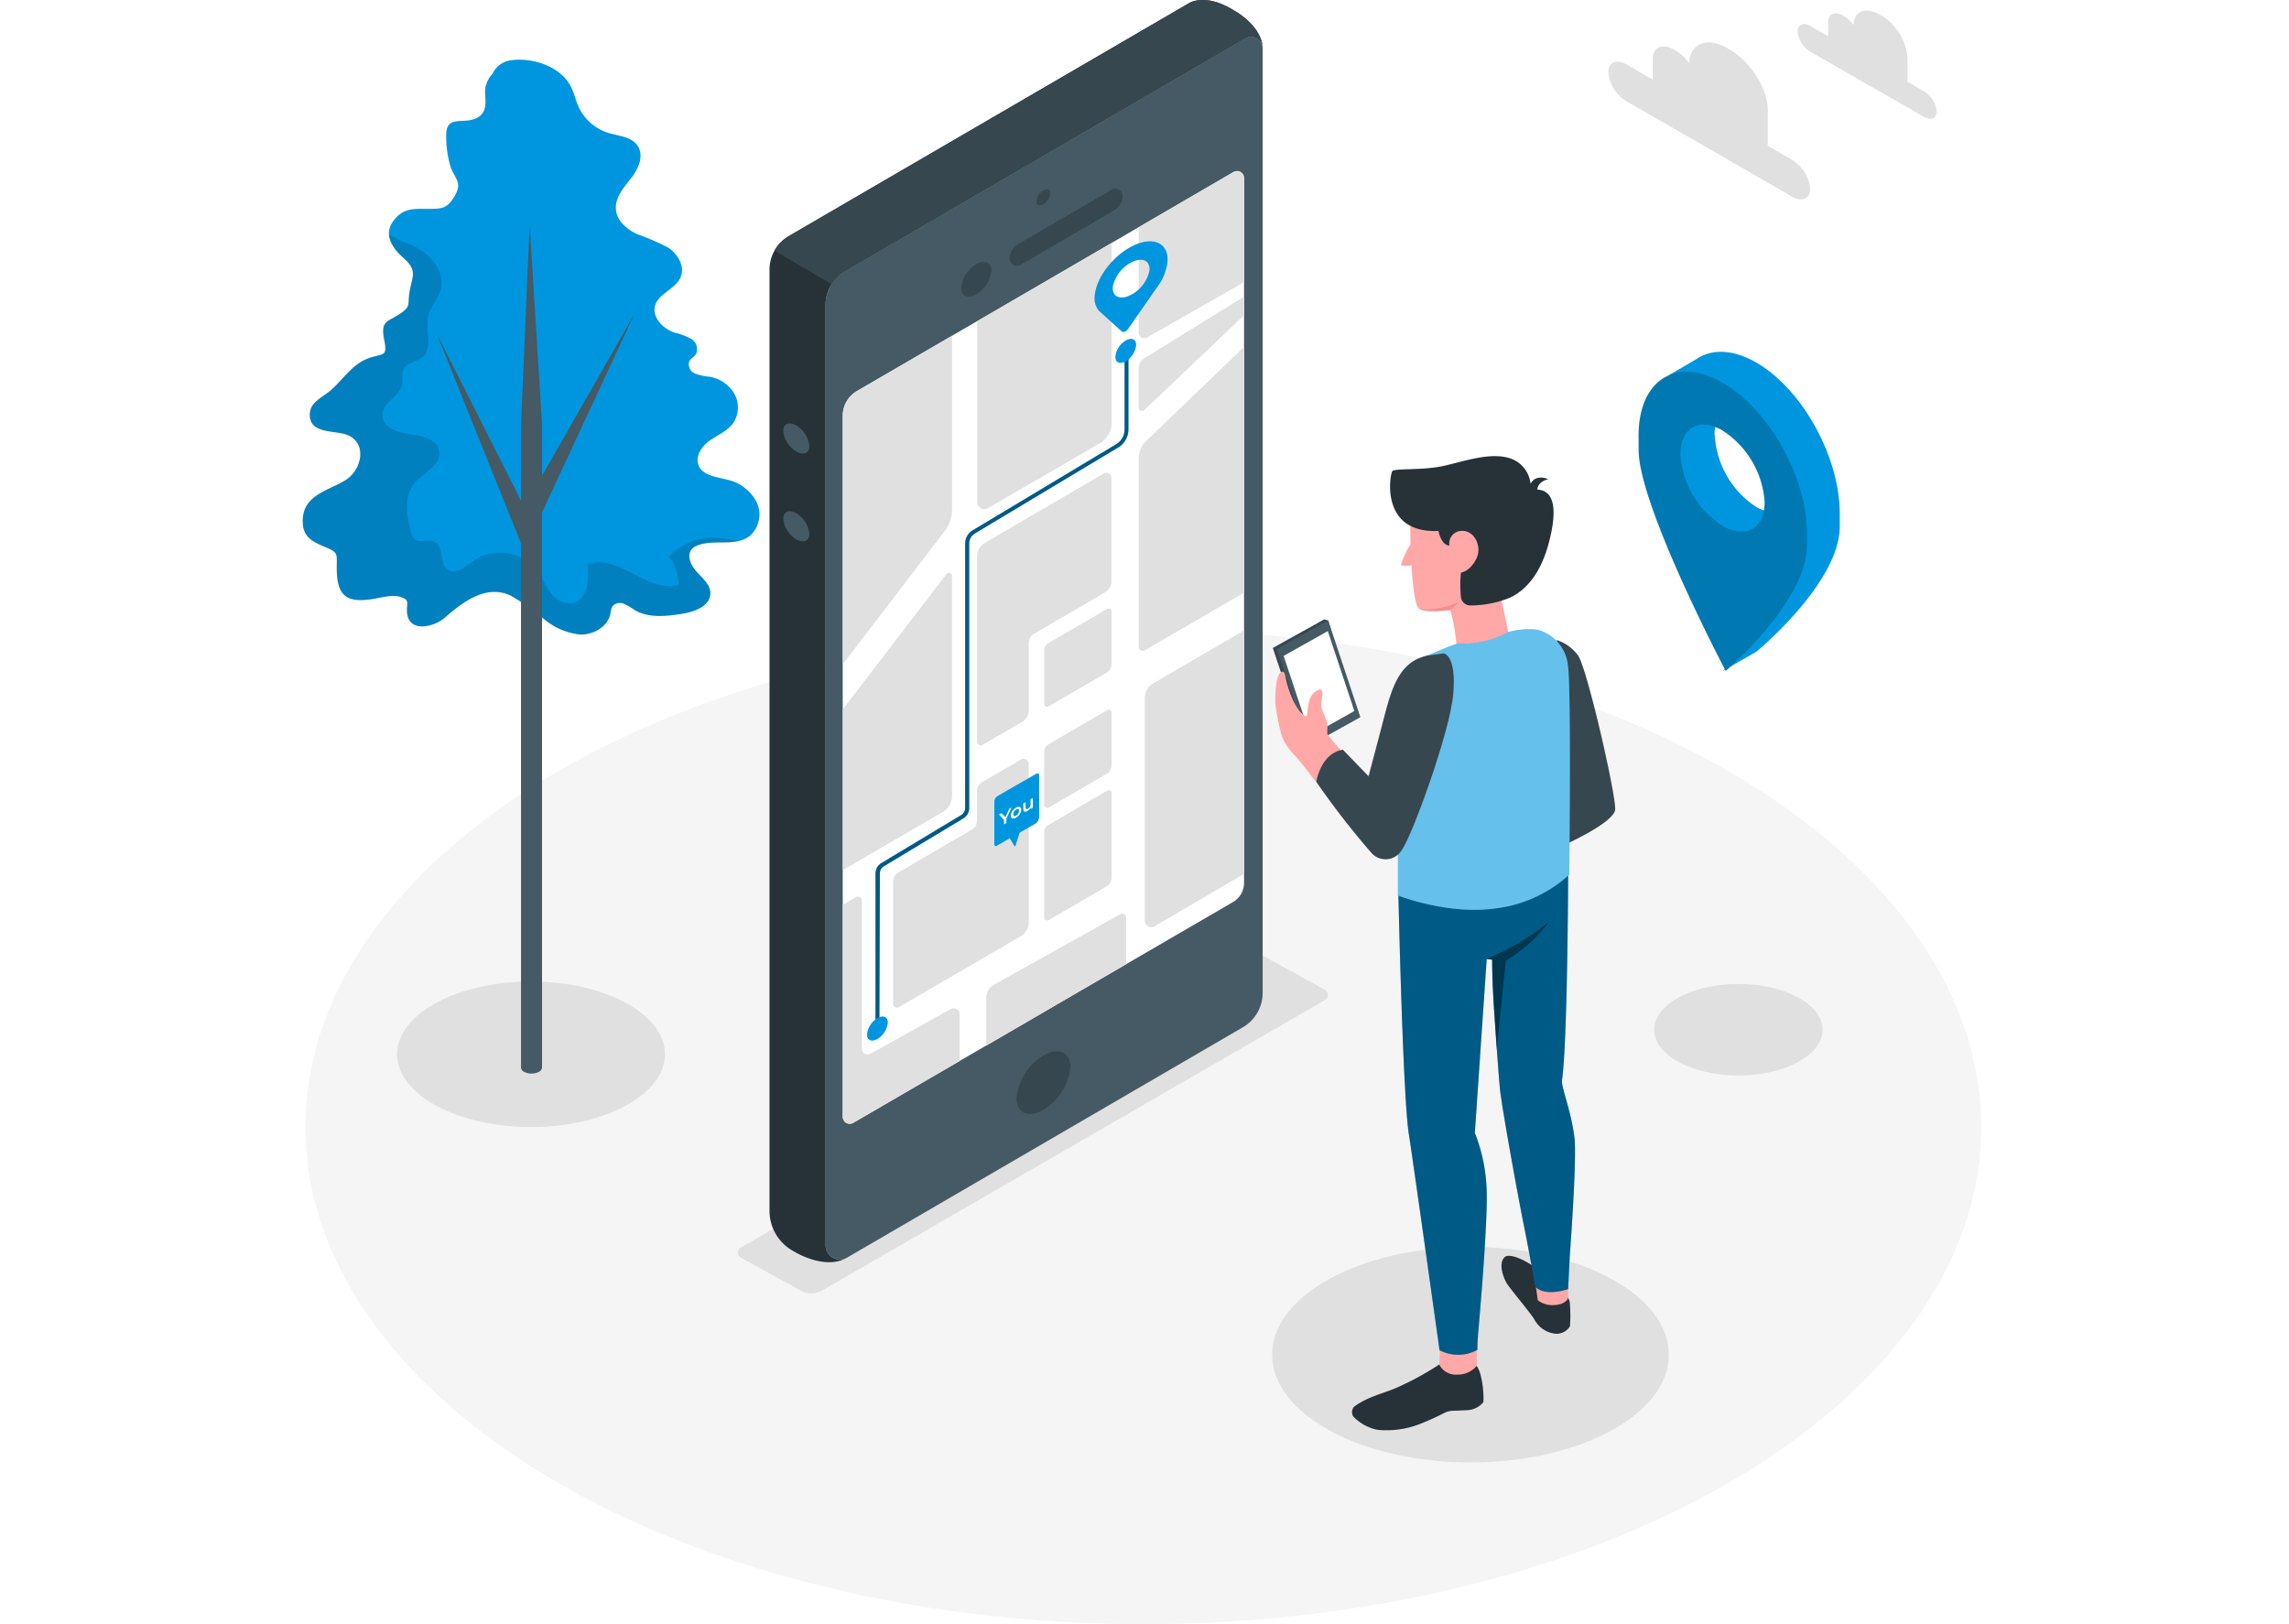
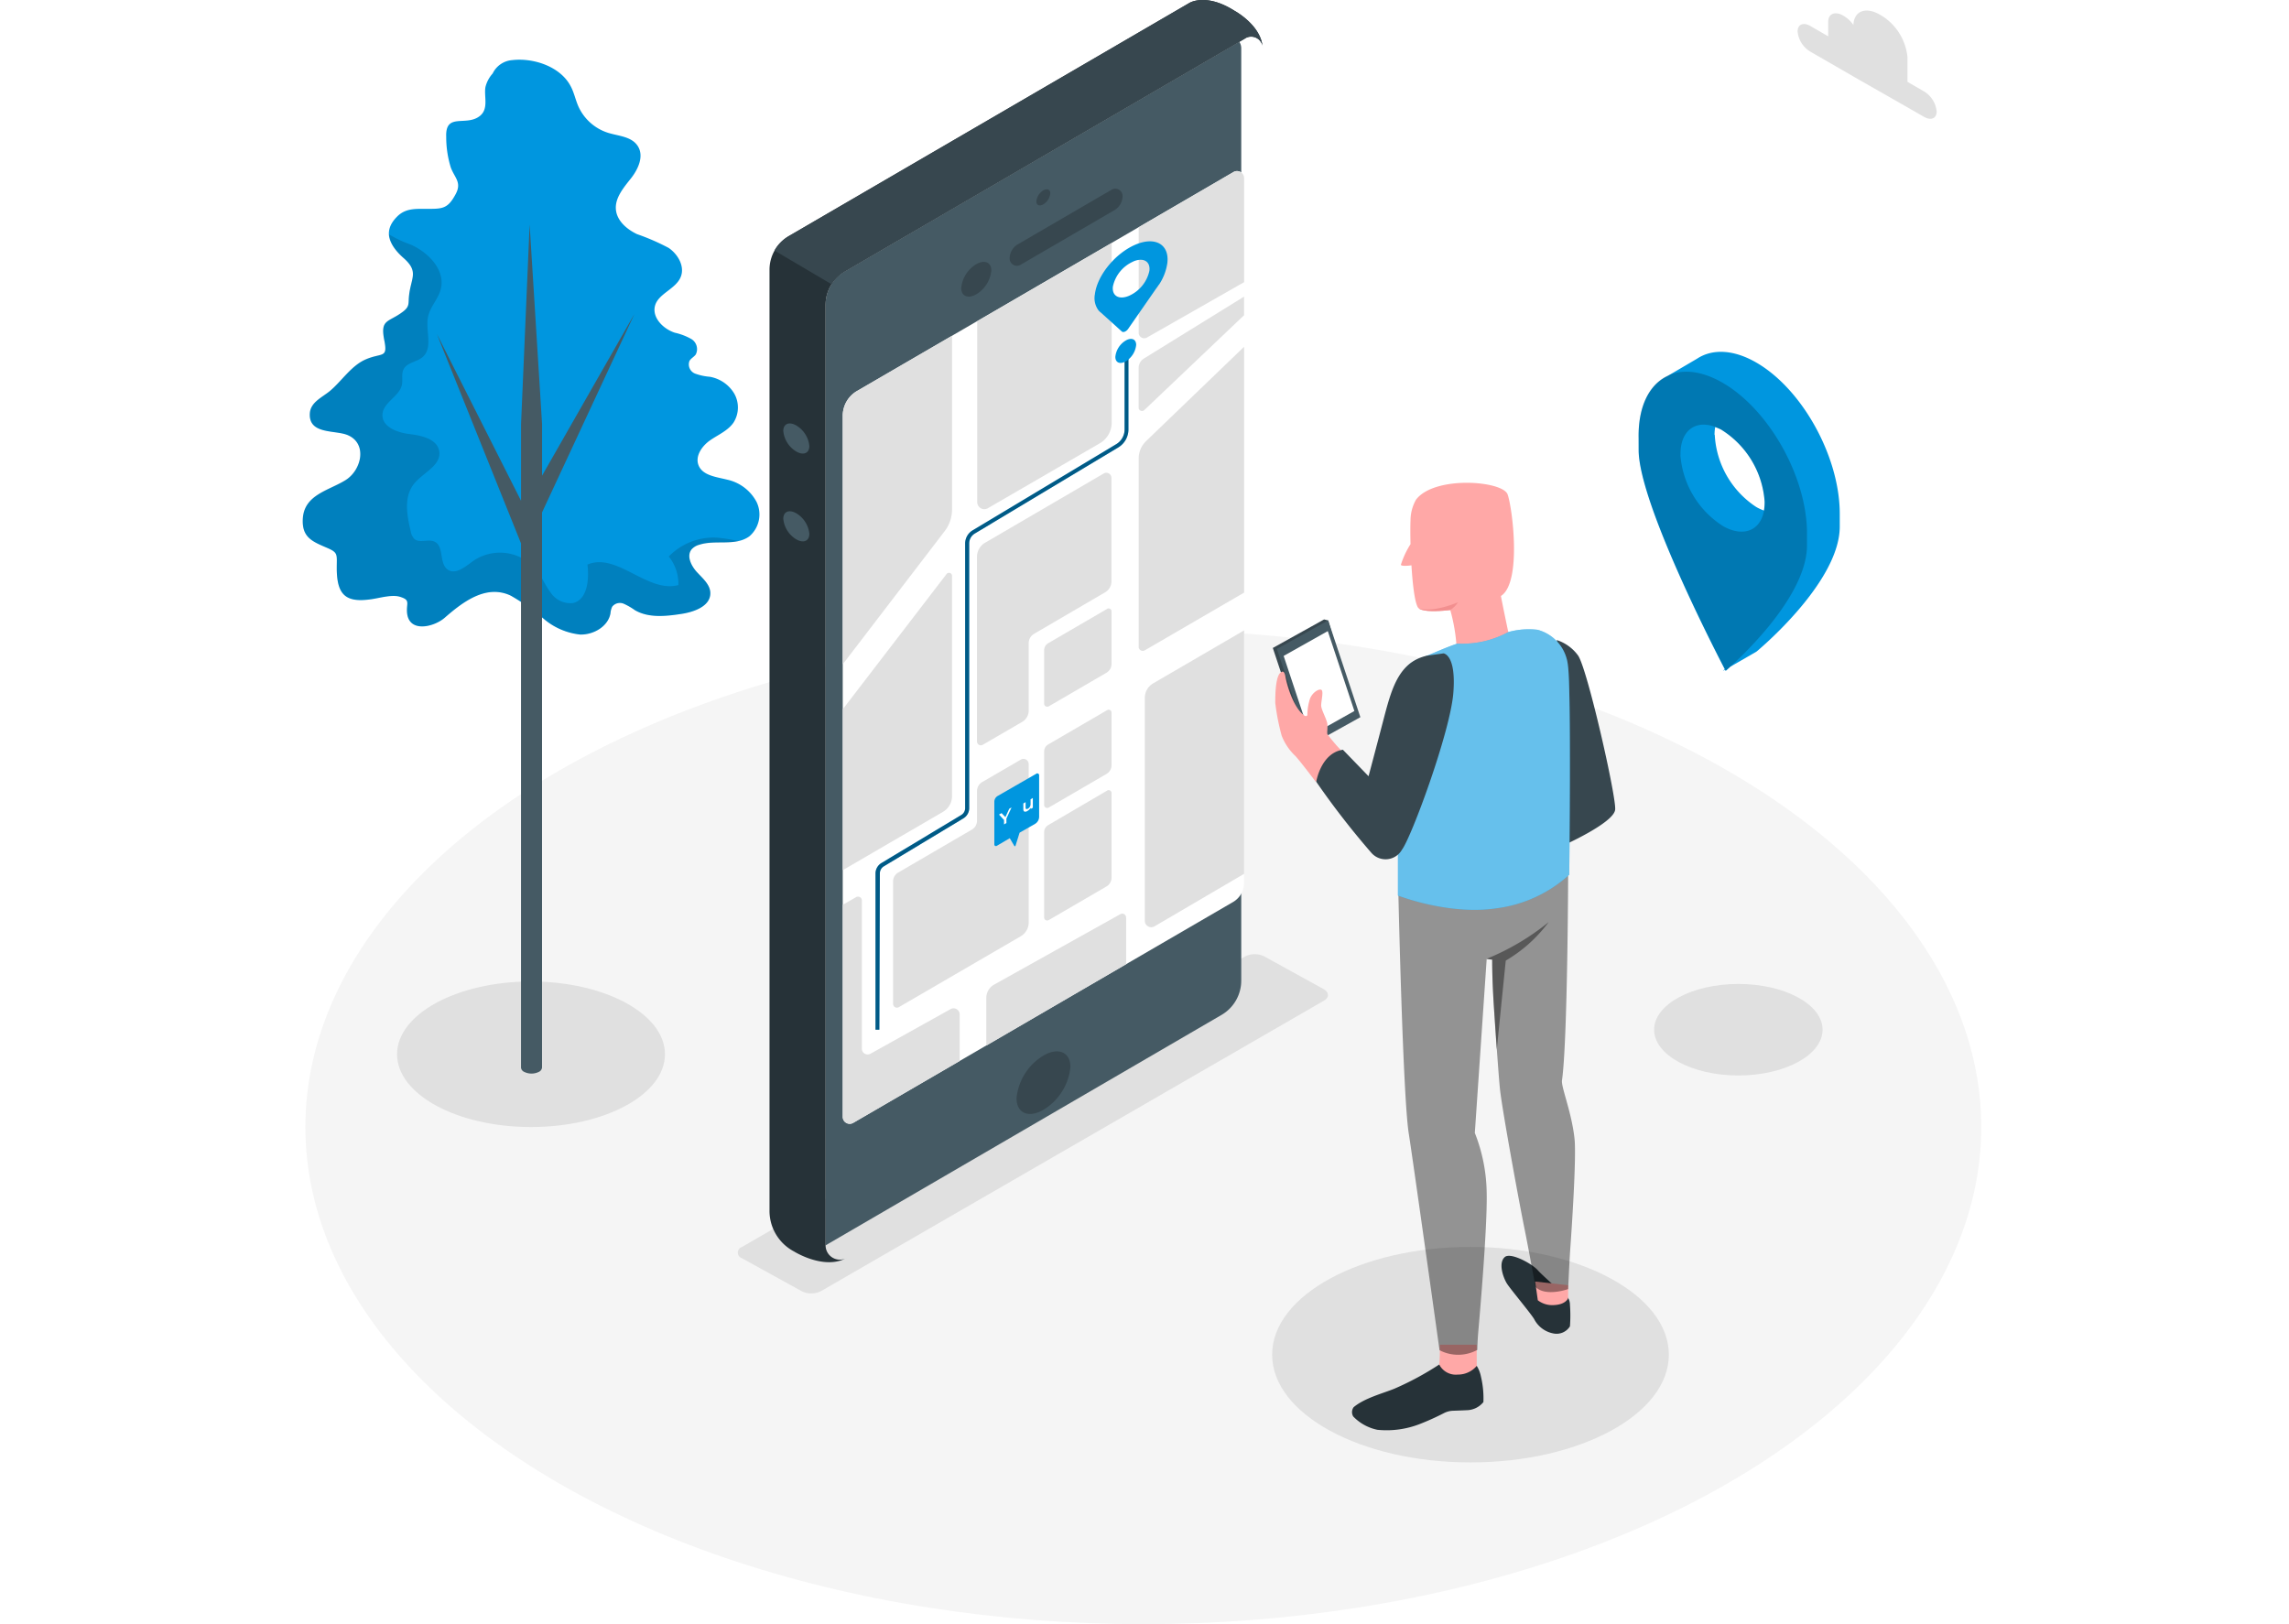
<svg xmlns="http://www.w3.org/2000/svg" width="310" height="220" viewBox="0 0 310 220">
  <g id="グループ_5048" data-name="グループ 5048" transform="translate(-804 -3754)">
    <rect id="長方形_7699" data-name="長方形 7699" width="310" height="220" transform="translate(804 3754)" fill="#fff" />
    <g id="Directions-amico" transform="translate(815.098 3705.698)">
      <g id="freepik--Floor--inject-128" transform="translate(30.26 133.624)">
        <ellipse id="楕円形_292" data-name="楕円形 292" cx="113.483" cy="67.339" rx="113.483" ry="67.339" fill="#f5f5f5" />
      </g>
      <g id="freepik--Shadows--inject-128" transform="translate(42.677 177.548)">
        <path id="freepik--freepik--shadow--inject-54--inject-128" d="M222.32,302.538l-68.105,39.341a2.914,2.914,0,0,1-2.643,0l-8.075-4.452a.8.8,0,0,1,0-1.522l68.126-39.346a2.914,2.914,0,0,1,2.643,0l8.08,4.452C223.05,301.459,223.05,302.116,222.32,302.538Z" transform="translate(-96.796 -296.242)" fill="#e0e0e0" />
        <ellipse id="楕円形_293" data-name="楕円形 293" cx="26.862" cy="14.596" rx="26.862" ry="14.596" transform="translate(118.513 39.653)" fill="#e0e0e0" />
        <ellipse id="楕円形_294" data-name="楕円形 294" cx="11.406" cy="6.198" rx="11.406" ry="6.198" transform="translate(170.245 4.034)" fill="#e0e0e0" />
        <ellipse id="楕円形_295" data-name="楕円形 295" cx="18.141" cy="9.857" rx="18.141" ry="9.857" transform="translate(0 3.7)" fill="#e0e0e0" />
      </g>
      <g id="freepik--Clouds--inject-128" transform="translate(206.714 49.731)">
-         <path id="パス_20187" data-name="パス 20187" d="M371.592,62.323l3.513,2.043v-2.8c0-1.621,1.324-2.179,2.945-1.246l.12.073a6.1,6.1,0,0,1,1.882,1.762c.089-2.726,2.387-3.649,5.213-2.033l.214.125c2.862,1.652,5.213,5.348,5.213,8.2v4.879l3.242,1.877a5.2,5.2,0,0,1,2.5,3.941c0,1.376-1.126,1.845-2.5,1.043L389.618,77.7h0l-8.46-4.884h0l-9.565-5.494a5.2,5.2,0,0,1-2.5-3.941C369.09,62,370.216,61.531,371.592,62.323Z" transform="translate(-369.09 -55.006)" fill="#e0e0e0" />
        <path id="パス_20188" data-name="パス 20188" d="M419.99,53.132l2.424,1.4V52.585c0-1.116.917-1.5,2.033-.855l.083.047a4.238,4.238,0,0,1,1.3,1.22c.063-1.882,1.647-2.518,3.581-1.4l.146.083a7.47,7.47,0,0,1,3.592,5.661V60.7l2.236,1.293a3.586,3.586,0,0,1,1.72,2.721c0,.949-.772,1.272-1.72.725L432.4,63.725h0L426.564,60.4h0l-6.573-3.795a3.576,3.576,0,0,1-1.72-2.716C418.27,52.913,419.042,52.585,419.99,53.132Z" transform="translate(-392.633 -51.044)" fill="#e0e0e0" />
      </g>
      <g id="freepik--Tree--inject-128" transform="translate(29.902 56.386)">
        <path id="パス_20189" data-name="パス 20189" d="M55.365,135.929a5.077,5.077,0,0,1,2.726.49,29.452,29.452,0,0,1,4.447,3.128,9.1,9.1,0,0,0,4.931,2.132c1.8.047,3.779-1.074,4.108-2.862a2.539,2.539,0,0,1,.235-.912,1.329,1.329,0,0,1,1.564-.4,8.72,8.72,0,0,1,1.5.865c1.84,1.084,4.17.839,6.255.521,1.757-.255,3.977-1.043,3.972-2.81,0-1.157-1.043-2.017-1.814-2.857s-1.449-2.189-.719-3.091a2.148,2.148,0,0,1,1.043-.626c2.2-.714,4.895.24,6.777-1.136a3.9,3.9,0,0,0,.975-4.655A5.932,5.932,0,0,0,87.4,120.7c-1.475-.375-3.352-.547-3.9-1.97-.48-1.246.49-2.606,1.564-3.357s2.414-1.3,3.175-2.4a3.821,3.821,0,0,0,.1-3.941,4.827,4.827,0,0,0-3.31-2.273,7.387,7.387,0,0,1-2.012-.438,1.341,1.341,0,0,1-.745-1.694c.2-.365.62-.553.86-.891a1.6,1.6,0,0,0-.594-2.085,8.11,8.11,0,0,0-2.247-.86c-1.6-.521-3.128-2.085-2.669-3.691s2.784-2.221,3.461-3.837c.6-1.423-.349-3.091-1.632-3.962a30.618,30.618,0,0,0-4.274-1.861c-1.4-.662-2.752-1.83-2.867-3.378s1.043-2.914,2.038-4.17,1.788-3.018.944-4.358-2.606-1.366-4.071-1.83a6.594,6.594,0,0,1-4.009-3.612c-.386-.9-.573-1.871-1.043-2.726-1.418-2.664-5.067-3.826-7.871-3.5a3.2,3.2,0,0,0-2.674,1.814,4.252,4.252,0,0,0-.98,1.845c-.214,1.288.469,2.919-.745,3.9-1.845,1.491-4.692-.521-4.566,2.82a13.96,13.96,0,0,0,.62,4.17c.521,1.4,1.507,2.007.672,3.581-1.084,2.033-1.793,2.023-3.962,2.017-1.564,0-2.883-.089-4.035,1.105-2.028,2.085-.824,3.988.975,5.6,2.049,1.835.964,2.643.7,5.02-.13,1.147.13,1.5-.891,2.257-1.939,1.439-3.018.954-2.476,3.769.521,2.57-.271,1.689-2.5,2.648-1.976.85-3.279,2.977-4.879,4.3-1.043.855-2.606,1.512-2.69,3.008-.188,2.867,3.378,2.242,5.072,2.924,2.768,1.121,1.944,4.749-.219,6.109-2.288,1.434-5.625,1.97-5.807,5.249-.141,2.518,1.288,3.076,3.242,3.915,1.564.672,1.361.871,1.355,2.732,0,3.753,1.261,4.817,4.963,4.2,1.011-.167,2.559-.594,3.571-.292,1.413.427.938.777.975,1.96.1,3.029,3.649,2.174,5.124.876C50.861,137.894,53.025,136.158,55.365,135.929Z" transform="translate(-29.902 -63.809)" fill="#0096df" />
        <path id="パス_20190" data-name="パス 20190" d="M83.572,151.248c1.689-.547,3.649-.12,5.338-.521a20.766,20.766,0,0,0-2.992-.469,8.471,8.471,0,0,0-6.443,2.559,5.849,5.849,0,0,1,1.3,3.868c-4.17,1.136-8.34-4.483-12.313-2.773.245,2.028,0,4.754-1.965,5.213a3.224,3.224,0,0,1-3.049-1.465c-.719-.944-1.162-2.085-1.887-3.034a6.422,6.422,0,0,0-8.528-1.241c-1.084.787-2.44,1.976-3.519,1.189-1.162-.839-.454-3.128-1.736-3.758-.855-.427-2.049.245-2.763-.381a1.924,1.924,0,0,1-.49-1.043c-.521-2.142-.949-4.619.4-6.36,1.2-1.564,3.738-2.5,3.467-4.441-.235-1.658-2.341-2.163-4.009-2.356s-3.769-.975-3.685-2.648,2.309-2.434,2.638-4.045c.136-.688-.094-1.454.219-2.085.474-.944,1.83-.98,2.606-1.679,1.423-1.261.318-3.618.719-5.473.287-1.314,1.35-2.346,1.7-3.649.709-2.606-1.652-5.056-4.118-6.115a15.19,15.19,0,0,1-2.794-1.314l-.089-.068A5.114,5.114,0,0,0,43.6,112.4c2.049,1.835.964,2.643.7,5.02-.13,1.147.13,1.5-.891,2.257-1.939,1.439-3.018.954-2.476,3.769.521,2.57-.271,1.689-2.5,2.648-1.976.85-3.279,2.977-4.879,4.3-1.043.855-2.606,1.512-2.69,3.008-.188,2.867,3.378,2.242,5.072,2.924,2.768,1.121,1.944,4.749-.219,6.109-2.288,1.434-5.625,1.97-5.807,5.249-.141,2.518,1.288,3.076,3.242,3.915,1.564.672,1.361.871,1.355,2.732,0,3.753,1.261,4.817,4.963,4.2,1.011-.167,2.559-.594,3.571-.292,1.413.427.938.777.975,1.96.1,3.029,3.649,2.174,5.124.876,1.72-1.491,3.884-3.227,6.219-3.456a5.077,5.077,0,0,1,2.726.49,29.452,29.452,0,0,1,4.447,3.128,9.1,9.1,0,0,0,4.931,2.132c1.8.047,3.779-1.074,4.108-2.862a2.539,2.539,0,0,1,.235-.912,1.329,1.329,0,0,1,1.564-.4,8.721,8.721,0,0,1,1.5.865c1.84,1.084,4.17.839,6.255.521,1.757-.255,3.977-1.043,3.972-2.81,0-1.157-1.043-2.017-1.814-2.857s-1.449-2.189-.719-3.091a2.168,2.168,0,0,1,1.011-.579Z" transform="translate(-29.902 -85.519)" opacity="0.15" />
        <path id="パス_20191" data-name="パス 20191" d="M64.75,121.48l11.4,22.592V133.678l1.162-27.018,1.684,27.018v6.99L91.5,118.775,78.991,145.652v75.189a.719.719,0,0,1-.417.579,2.242,2.242,0,0,1-2.012,0,.7.7,0,0,1-.417-.579v-71Z" transform="translate(-46.584 -84.323)" fill="#455a64" />
      </g>
      <g id="freepik--Locator--inject-128" transform="translate(210.819 95.959)">
        <path id="パス_20192" data-name="パス 20192" d="M392.914,141.181c-3.128-1.809-5.995-1.877-8.043-.521L380.883,143c-2.46,1.157-3.988,4.1-3.915,8.393v1.746c.12,7.2,10.384,27.107,11.656,29.562l-.229.245.276-.156.083.156s.245-.209.662-.589l3.5-2.017s11.291-9.3,11.291-16.952v-1.746C404.2,153.942,399.148,144.784,392.914,141.181Zm-4.692,9.128A12.511,12.511,0,0,1,394.029,160a6.918,6.918,0,0,1-.089,1.22,6.172,6.172,0,0,1-1.043-.48,12.459,12.459,0,0,1-5.619-9.779h-.031a6.6,6.6,0,0,1,.089-1.043,7.385,7.385,0,0,1,.881.375Z" transform="translate(-376.965 -139.724)" fill="#0096df" />
        <path id="パス_20193" data-name="パス 20193" d="M376.983,155.579c.13,7.678,11.786,29.807,11.786,29.807s11.15-9.466,11-17.14V166.5c-.13-7.678-5.338-16.738-11.635-20.236s-11.3-.115-11.171,7.569Zm5.656.558c-.057-3.576,2.45-5.1,5.593-3.357a12.511,12.511,0,0,1,5.807,9.691c.063,3.576-2.445,5.1-5.593,3.357a12.511,12.511,0,0,1-5.823-9.691Z" transform="translate(-376.965 -142.194)" opacity="0.2" />
      </g>
      <g id="freepik--Device--inject-128" transform="translate(93.116 48.302)">
-         <path id="パス_20194" data-name="パス 20194" d="M222.6,58.036l-54.265,31.59a5.249,5.249,0,0,0-2.606,4.54V221.556a1.929,1.929,0,0,0,2.9,1.668l53.624-31.214a5.38,5.38,0,0,0,2.674-4.655V59.375a1.564,1.564,0,0,0-2.33-1.34Z" transform="translate(-158.139 -52.866)" fill="#455a64" />
+         <path id="パス_20194" data-name="パス 20194" d="M222.6,58.036l-54.265,31.59a5.249,5.249,0,0,0-2.606,4.54V221.556l53.624-31.214a5.38,5.38,0,0,0,2.674-4.655V59.375a1.564,1.564,0,0,0-2.33-1.34Z" transform="translate(-158.139 -52.866)" fill="#455a64" />
        <path id="パス_20195" data-name="パス 20195" d="M279.29,60.665V60.54A.52.52,0,0,1,279.29,60.665Z" transform="translate(-212.503 -54.161)" fill="#37474f" />
        <path id="パス_20196" data-name="パス 20196" d="M223.116,92.88l-50.986,29.661a3.9,3.9,0,0,0-1.939,3.373V220.86a.944.944,0,0,0,1.423.813l51.43-29.906a3,3,0,0,0,1.5-2.606V93.72a.949.949,0,0,0-1.428-.839Z" transform="translate(-160.275 -69.58)" fill="#fff" />
        <path id="パス_20197" data-name="パス 20197" d="M171.045,375.11a1.444,1.444,0,0,1-.255.125A1.294,1.294,0,0,0,171.045,375.11Z" transform="translate(-160.562 -204.751)" fill="#37474f" />
        <path id="パス_20198" data-name="パス 20198" d="M217.925,54.478a1.564,1.564,0,0,0-2.294-1.006l-54.26,31.59a5.281,5.281,0,0,0-2.606,4.535v127.4a1.939,1.939,0,0,0,2.643,1.8c-3.008,1.48-6.907-.975-6.907-.975a6.214,6.214,0,0,1-3.331-5.6V84.827a5.275,5.275,0,0,1,2.606-4.54L208.036,48.7s2.215-1.4,6.078,1.043C214.114,49.745,217.56,51.585,217.925,54.478Z" transform="translate(-151.169 -48.302)" fill="#263238" />
        <path id="パス_20199" data-name="パス 20199" d="M218.543,54.478a1.564,1.564,0,0,0-2.294-1.006l-54.26,31.59a5.171,5.171,0,0,0-1.8,1.736l-7.731-4.556a5.239,5.239,0,0,1,1.924-1.955L208.654,48.7s2.215-1.4,6.078,1.043C214.732,49.745,218.178,51.585,218.543,54.478Z" transform="translate(-151.787 -48.302)" fill="#37474f" />
        <path id="パス_20200" data-name="パス 20200" d="M205.056,117.528a4.212,4.212,0,0,1-2.038,3.211c-1.126.652-2.038.266-2.038-.86a4.233,4.233,0,0,1,2.038-3.216C204.144,116.016,205.056,116.4,205.056,117.528Z" transform="translate(-175.014 -80.878)" fill="#37474f" />
        <path id="パス_20201" data-name="パス 20201" d="M222.648,323.62A7.637,7.637,0,0,1,219,329.406c-2.007,1.173-3.649.474-3.649-1.564A7.6,7.6,0,0,1,219,322.062C221.006,320.894,222.648,321.6,222.648,323.62Z" transform="translate(-181.894 -179.086)" fill="#37474f" />
        <path id="パス_20202" data-name="パス 20202" d="M154.75,159.354a3.649,3.649,0,0,0,1.762,2.784c.975.563,1.767.229,1.767-.745a3.649,3.649,0,0,0-1.767-2.784C155.537,158.046,154.75,158.379,154.75,159.354Z" transform="translate(-152.883 -100.977)" fill="#455a64" />
        <path id="パス_20203" data-name="パス 20203" d="M154.75,182.174a3.649,3.649,0,0,0,1.762,2.784c.975.563,1.767.229,1.767-.745a3.649,3.649,0,0,0-1.767-2.784C155.537,180.866,154.75,181.2,154.75,182.174Z" transform="translate(-152.883 -111.901)" fill="#455a64" />
        <path id="パス_20204" data-name="パス 20204" d="M222.387,98.041a1.955,1.955,0,0,1-.944,1.491c-.521.3-.944.125-.944-.4a1.965,1.965,0,0,1,.944-1.491C221.965,97.342,222.387,97.519,222.387,98.041Z" transform="translate(-184.359 -71.853)" fill="#37474f" />
        <path id="パス_20205" data-name="パス 20205" d="M215.04,107.647l12.709-7.4a2.231,2.231,0,0,0,1.105-1.924h0a.98.98,0,0,0-1.475-.85l-12.714,7.4a2.231,2.231,0,0,0-1.105,1.924h0a.985.985,0,0,0,1.48.85Z" transform="translate(-181.037 -71.779)" fill="#37474f" />
        <path id="パス_20206" data-name="パス 20206" d="M185,135.55v23.536a4.791,4.791,0,0,1-1,2.93l-13.8,18.031V146.4a3.889,3.889,0,0,1,1.934-3.373Z" transform="translate(-160.279 -90.069)" fill="#e0e0e0" />
        <path id="パス_20207" data-name="パス 20207" d="M206.558,147.387l15.185-8.81a3.232,3.232,0,0,0,1.6-2.789V111.46L205.13,122.052v24.5a.964.964,0,0,0,1.428.834Z" transform="translate(-177.001 -78.537)" fill="#e0e0e0" />
        <path id="パス_20208" data-name="パス 20208" d="M223.283,171.844v14.038a1.684,1.684,0,0,1-.834,1.449l-9.644,5.635a1.47,1.47,0,0,0-.725,1.267v9.133a1.778,1.778,0,0,1-.881,1.527l-5.322,3.091a.521.521,0,0,1-.8-.464v-24.98a2.21,2.21,0,0,1,1.105-1.918l16.055-9.373a.688.688,0,0,1,1.043.594Z" transform="translate(-176.977 -107.112)" fill="#e0e0e0" />
        <path id="パス_20209" data-name="パス 20209" d="M223.057,211.118l8.012-4.665a.386.386,0,0,1,.579.334v7.131a1.381,1.381,0,0,1-.688,1.194l-7.819,4.551a.417.417,0,0,1-.62-.36v-7.23a1.105,1.105,0,0,1,.537-.954Z" transform="translate(-185.326 -123.987)" fill="#e0e0e0" />
        <path id="パス_20210" data-name="パス 20210" d="M223.057,237.428l8.012-4.665a.386.386,0,0,1,.579.328v7.131a1.371,1.371,0,0,1-.688,1.194l-7.819,4.551a.412.412,0,0,1-.62-.36v-7.225A1.1,1.1,0,0,1,223.057,237.428Z" transform="translate(-185.326 -136.582)" fill="#e0e0e0" />
        <path id="パス_20211" data-name="パス 20211" d="M223.057,258.364l8.012-4.692a.386.386,0,0,1,.579.334v11.468a1.381,1.381,0,0,1-.688,1.194l-7.819,4.551a.412.412,0,0,1-.62-.36V259.318A1.105,1.105,0,0,1,223.057,258.364Z" transform="translate(-185.326 -146.592)" fill="#e0e0e0" />
        <path id="パス_20212" data-name="パス 20212" d="M226.428,286.234v6.323L207.49,303.582v-6.453a2.085,2.085,0,0,1,1.043-1.8l17.1-9.545a.521.521,0,0,1,.792.454Z" transform="translate(-178.131 -161.951)" fill="#e0e0e0" />
        <path id="パス_20213" data-name="パス 20213" d="M185.009,197.53v29.864a2.476,2.476,0,0,1-1.235,2.137l-13.553,7.887v-21.8l14.075-18.344a.417.417,0,0,1,.714.255Z" transform="translate(-160.289 -119.558)" fill="#e0e0e0" />
        <path id="パス_20214" data-name="パス 20214" d="M261.358,93.72V107.8l-13.152,7.5a.751.751,0,0,1-1.126-.652V100.362l12.844-7.48a.954.954,0,0,1,1.433.839Z" transform="translate(-197.083 -69.581)" fill="#e0e0e0" />
        <path id="パス_20215" data-name="パス 20215" d="M261.358,138.41v33.3l-13.449,7.819a.553.553,0,0,1-.829-.474V153.548a3.279,3.279,0,0,1,1.011-2.367Z" transform="translate(-197.083 -91.439)" fill="#e0e0e0" />
        <path id="パス_20216" data-name="パス 20216" d="M261.348,125.38l-13.553,8.377a1.522,1.522,0,0,0-.725,1.3v5.359a.454.454,0,0,0,.771.328L261.348,127.9Z" transform="translate(-197.078 -85.201)" fill="#e0e0e0" />
        <path id="パス_20217" data-name="パス 20217" d="M201.64,246.192v21.451a2.163,2.163,0,0,1-1.079,1.871l-16.509,9.6a.521.521,0,0,1-.782-.454V262.086a1.4,1.4,0,0,1,.688-1.2l9.988-5.823a1.387,1.387,0,0,0,.693-1.2v-4a1.439,1.439,0,0,1,.714-1.246l5.213-3.029a.709.709,0,0,1,1.074.615Z" transform="translate(-166.536 -142.693)" fill="#e0e0e0" />
        <path id="パス_20218" data-name="パス 20218" d="M186.031,297.234v6.323l-14.419,8.382a.943.943,0,0,1-1.413-.824V282.4l1.819-1.043a.521.521,0,0,1,.771.448v20.085a.782.782,0,0,0,1.162.683L184.8,296.53a.829.829,0,0,1,1.235.7Z" transform="translate(-160.279 -159.841)" fill="#e0e0e0" />
        <path id="パス_20219" data-name="パス 20219" d="M262.119,212.11v32.971l-12.125,7.11a.876.876,0,0,1-1.324-.756V221.248a2.283,2.283,0,0,1,1.126-1.96Z" transform="translate(-197.844 -126.72)" fill="#e0e0e0" />
        <path id="パス_20220" data-name="パス 20220" d="M179.231,231.429h-.521V210.259a1.658,1.658,0,0,1,.787-1.4l10.832-6.516a1.089,1.089,0,0,0,.521-.917V165.57a2.085,2.085,0,0,1,1.043-1.8l19.423-11.656a2.33,2.33,0,0,0,1.126-1.986V139.48h.521v10.65a2.846,2.846,0,0,1-1.381,2.429l-19.418,11.656a1.564,1.564,0,0,0-.766,1.355v35.854a1.611,1.611,0,0,1-.771,1.366l-10.806,6.516a1.11,1.11,0,0,0-.521.954Z" transform="translate(-164.353 -91.951)" fill="#0096df" />
        <path id="パス_20221" data-name="パス 20221" d="M179.231,231.429h-.521V210.259a1.658,1.658,0,0,1,.787-1.4l10.832-6.516a1.089,1.089,0,0,0,.521-.917V165.57a2.085,2.085,0,0,1,1.043-1.8l19.423-11.656a2.33,2.33,0,0,0,1.126-1.986V139.48h.521v10.65a2.846,2.846,0,0,1-1.381,2.429l-19.418,11.656a1.564,1.564,0,0,0-.766,1.355v35.854a1.611,1.611,0,0,1-.771,1.366l-10.806,6.516a1.11,1.11,0,0,0-.521.954Z" transform="translate(-164.353 -91.951)" opacity="0.4" />
-         <path id="パス_20222" data-name="パス 20222" d="M179.32,313.254a2.93,2.93,0,0,1-1.407,2.226c-.782.448-1.413.182-1.413-.6a2.914,2.914,0,0,1,1.413-2.221C178.689,312.212,179.32,312.478,179.32,313.254Z" transform="translate(-163.295 -174.751)" fill="#0096df" />
        <path id="パス_20223" data-name="パス 20223" d="M243.84,137.174a2.94,2.94,0,0,1-1.407,2.226c-.782.448-1.413.182-1.413-.6a2.914,2.914,0,0,1,1.413-2.221C243.209,136.132,243.84,136.4,243.84,137.174Z" transform="translate(-194.182 -90.458)" fill="#0096df" />
        <path id="パス_20224" data-name="パス 20224" d="M244.345,116.873h0a7.136,7.136,0,0,0,1.126-2.924c.3-2.539-1.663-3.649-4.368-2.471s-5.15,4.17-5.447,6.719a2.773,2.773,0,0,0,.521,2.2h0l.031.026a1.721,1.721,0,0,0,.271.245l2.836,2.559c.188.167.61,0,.855-.37l3.738-5.385c.151-.2.292-.4.422-.6Zm-3.508-3.128c1.366-.594,2.351-.036,2.205,1.246a4.828,4.828,0,0,1-2.742,3.388c-1.366.589-2.351.036-2.205-1.246a4.787,4.787,0,0,1,2.742-3.378Z" transform="translate(-191.591 -78.32)" fill="#0096df" />
        <path id="パス_20225" data-name="パス 20225" d="M215.257,249.317l-5.213,3a.917.917,0,0,0-.464.8V258.9a.214.214,0,0,0,.318.188l1.772-1.043.615,1.043a.089.089,0,0,0,.156,0L213,257.3l2.085-1.189a1.136,1.136,0,0,0,.563-.975v-5.6a.25.25,0,0,0-.4-.219Z" transform="translate(-179.131 -144.509)" fill="#0096df" />
        <path id="パス_20226" data-name="パス 20226" d="M211.8,259.612v.61l-.323.182v-.6l-.678-.73.344-.2.521.547.521-1.136.313-.182Z" transform="translate(-179.715 -148.736)" fill="#fff" />
-         <path id="パス_20227" data-name="パス 20227" d="M214.207,259.535a.292.292,0,0,1-.25-.094.422.422,0,0,1-.089-.3.949.949,0,0,1,.089-.4,1.356,1.356,0,0,1,.25-.386,1.563,1.563,0,0,1,.36-.292.823.823,0,0,1,.365-.125.339.339,0,0,1,.25.094.448.448,0,0,1,.089.3,1.043,1.043,0,0,1-.089.4,1.5,1.5,0,0,1-.615.683A.714.714,0,0,1,214.207,259.535Zm.641-.662a.662.662,0,0,0,.13-.381q0-.188-.109-.235a.308.308,0,0,0-.281.047.792.792,0,0,0-.281.276.688.688,0,0,0-.109.36c0,.125.036.2.109.24a.313.313,0,0,0,.281-.052.751.751,0,0,0,.261-.271Z" transform="translate(-181.184 -148.66)" fill="#fff" />
        <path id="パス_20228" data-name="パス 20228" d="M218.4,255.66v1.319l-.292.167v-.167a1.391,1.391,0,0,1-.188.245,1.006,1.006,0,0,1-.24.182.49.49,0,0,1-.417.094c-.1-.036-.151-.156-.151-.344V256.4l.308-.177v.709c0,.12.026.193.083.219s.13,0,.229-.042a.719.719,0,0,0,.261-.255.678.678,0,0,0,.1-.349v-.667Z" transform="translate(-182.736 -147.568)" fill="#fff" />
      </g>
      <g id="freepik--Character--inject-128" transform="translate(161.279 110.094)">
        <path id="パス_20229" data-name="パス 20229" d="M350.371,380.334a1.845,1.845,0,0,1,.245.917,20.16,20.16,0,0,1,0,2.919,2.131,2.131,0,0,1-2.257.964,3.7,3.7,0,0,1-2.606-1.965c-.579-.923-3.2-4.035-3.675-4.791s-1.215-2.763-.292-3.586c.777-.693,3.685.891,4.462,1.767S350.371,380.334,350.371,380.334Z" transform="translate(-310.373 -266.309)" fill="#263238" />
        <path id="パス_20230" data-name="パス 20230" d="M319.4,402.961a4.274,4.274,0,0,1,.568,1.449,12.581,12.581,0,0,1,.334,3.456,2.981,2.981,0,0,1-2.148,1.095c-.61.031-1.345.057-1.939.078a2.883,2.883,0,0,0-1.262.323,34.294,34.294,0,0,1-3.279,1.48,12.357,12.357,0,0,1-5.734.777,6.346,6.346,0,0,1-3.263-1.8,1.126,1.126,0,0,1,.057-1.267c1.507-1.256,4.009-1.877,5.557-2.518a40.136,40.136,0,0,0,6.031-3.258C314.7,402.482,319.4,402.961,319.4,402.961Z" transform="translate(-291.781 -279.741)" fill="#263238" />
        <path id="パス_20231" data-name="パス 20231" d="M330.247,397.73v2.862a3.32,3.32,0,0,1-2.575,1.178,2.518,2.518,0,0,1-2.5-1.355,22.93,22.93,0,0,0,.068-2.685Z" transform="translate(-302.63 -277.371)" fill="#ffa8a7" />
        <path id="パス_20232" data-name="パス 20232" d="M354.557,381.806v1.725s-.255.907-1.986.964a3.18,3.18,0,0,1-2.122-.657l-.36-2.539Z" transform="translate(-314.56 -269.506)" fill="#ffa8a7" />
-         <path id="パス_20233" data-name="パス 20233" d="M314.56,278.4s.61,27.315,1.4,32.319c.547,3.425,4.17,29.369,4.17,29.369a5.427,5.427,0,0,0,5.119-.042s0-.912.125-2.4,1.256-14.158,1.142-18.922a22.832,22.832,0,0,0-1.606-8.069l1.606-23.551.745.094s-.036,2.513.276,6.975c0,0,.594,8.992.8,10.759.4,3.294,2.606,15.289,3.253,18.469.584,2.851,1.533,8.116,1.533,8.116,1.392,1.387,4.426.292,4.426.292s.151-3.576.308-5.76.824-11.989.558-14.565c-.37-3.586-1.835-7.037-1.7-7.95.761-5.281.834-27.758.834-27.758Z" transform="translate(-297.551 -218.992)" fill="#0096df" />
        <path id="パス_20234" data-name="パス 20234" d="M314.56,278.4s.61,27.315,1.4,32.319c.547,3.425,4.17,29.369,4.17,29.369a5.427,5.427,0,0,0,5.119-.042s0-.912.125-2.4,1.256-14.158,1.142-18.922a22.832,22.832,0,0,0-1.606-8.069l1.606-23.551.745.094s-.036,2.513.276,6.975c0,0,.594,8.992.8,10.759.4,3.294,2.606,15.289,3.253,18.469.584,2.851,1.533,8.116,1.533,8.116,1.392,1.387,4.426.292,4.426.292s.151-3.576.308-5.76.824-11.989.558-14.565c-.37-3.586-1.835-7.037-1.7-7.95.761-5.281.834-27.758.834-27.758Z" transform="translate(-297.551 -218.992)" opacity="0.4" />
        <path id="パス_20235" data-name="パス 20235" d="M337.5,292.883l.745.1s-.042,2.669.292,7.413c0,0,.146,2.262.323,4.8l1.22-12.078a19.548,19.548,0,0,0,5.812-5.213,33.2,33.2,0,0,1-8.393,4.968Z" transform="translate(-308.532 -224.794)" opacity="0.4" />
        <path id="パス_20236" data-name="パス 20236" d="M358.588,216.705a5.766,5.766,0,0,0-2.877-2.085l.917,27.8s6.777-3.023,6.985-4.817C363.816,236,359.844,218.467,358.588,216.705Z" transform="translate(-317.25 -189.713)" fill="#37474f" />
        <path id="パス_20237" data-name="パス 20237" d="M316.5,182.066c-.031-1.152-.031-2.606,0-3.159a5.728,5.728,0,0,1,.751-2.877c2.518-3.289,11.744-2.549,12.4-.7s1.939,11.953-.907,13.757c.292,1.564,1.11,5.432,1.11,5.432-2.3,2.085-7.115,1.423-7.115,1.423a24.278,24.278,0,0,0-.855-4.957c-1.97.235-3.685.208-4.243-.209h0a.579.579,0,0,1-.115-.109c-.427-.61-.73-2.93-.9-5.734-.521.068-1.329.136-1.434-.068A11.812,11.812,0,0,1,316.5,182.066Z" transform="translate(-297.85 -170.149)" fill="#ffa8a7" />
-         <path id="パス_20238" data-name="パス 20238" d="M320.44,178.944A1.692,1.692,0,0,1,322,176.963c1.824-.172,2.94,2.148,2.049,3.842s-2.049,1.8-2.049,1.8a16.111,16.111,0,0,0,0,3.367,1.277,1.277,0,0,0,1.314,1.084,14.2,14.2,0,0,0,5.38-1.074c2.528-1.235,4.254-3.795,5.213-7.433s1.11-7.058-1.564-7.183c0,0-.026-1.016,1.475-1.418,0,0-1.673-.766-2.393.631a4.076,4.076,0,0,0-2.857-3.477c-2.669-.8-5.979.391-8.862,1.043s-6.672.308-7,.719-1.741,8.476,6.255,8.1C318.939,176.953,319.309,178.913,320.44,178.944Z" transform="translate(-296.519 -166.84)" fill="#263238" />
        <path id="パス_20239" data-name="パス 20239" d="M319.89,205.644c.558.417,2.273.443,4.243.209a3.336,3.336,0,0,0,1.043-1.043C325.03,204.862,321.887,206.223,319.89,205.644Z" transform="translate(-300.102 -185.017)" fill="#f28f8f" />
        <path id="パス_20240" data-name="パス 20240" d="M313.992,228.714V247.85s6.829,2.69,13.3,1.736a18.021,18.021,0,0,0,9.9-4.556s.287-25.24-.177-28.306a5.576,5.576,0,0,0-4.118-4.869,10.29,10.29,0,0,0-3.956.308,12.985,12.985,0,0,1-6.9,1.564c-1.819.6-3.811,1.564-5.473,2.189C311.839,217.767,313.992,228.714,313.992,228.714Z" transform="translate(-297.045 -188.341)" fill="#0096df" />
        <path id="パス_20241" data-name="パス 20241" d="M313.992,228.714V247.85s6.829,2.69,13.3,1.736a18.021,18.021,0,0,0,9.9-4.556s.287-25.24-.177-28.306a5.576,5.576,0,0,0-4.118-4.869,10.29,10.29,0,0,0-3.956.308,12.985,12.985,0,0,1-6.9,1.564c-1.819.6-3.811,1.564-5.473,2.189C311.839,217.767,313.992,228.714,313.992,228.714Z" transform="translate(-297.045 -188.341)" fill="#fff" opacity="0.4" />
        <path id="パス_20242" data-name="パス 20242" d="M286.293,226.233l-4.363-13.11,6.943-3.863.553.13,3.805,12.98Z" transform="translate(-281.93 -187.147)" fill="#37474f" />
        <path id="パス_20243" data-name="パス 20243" d="M287.353,226.483l-4.363-13.11,6.943-3.863,4.363,13.11Z" transform="translate(-282.437 -187.267)" fill="#455a64" />
        <path id="パス_20244" data-name="パス 20244" d="M288.347,226.474l-3.6-10.822,5.979-3.362,3.6,10.822Z" transform="translate(-283.28 -188.598)" fill="#fff" />
        <path id="パス_20245" data-name="パス 20245" d="M283.461,222.849s.334-.261.49.672,1.043,4.228,2.606,5.286c0,0,.349.146.36-.167a7.366,7.366,0,0,1,.349-2.142c.313-.813,1.136-1.366,1.522-1.225s-.036,1.626,0,2.195.8,1.882.839,2.492-.063,1.043,0,1.329a23.35,23.35,0,0,0,1.819,2.153l-3.394,4.3s-2.205-2.93-2.773-3.508a7.512,7.512,0,0,1-1.845-2.747,30.457,30.457,0,0,1-.865-4.426C282.57,226.165,282.56,223.131,283.461,222.849Z" transform="translate(-282.236 -193.637)" fill="#ffa8a7" />
        <path id="パス_20246" data-name="パス 20246" d="M308.218,218.388l2.221-.308s1.757.1,1.34,5.364-5.656,19.506-6.964,21.237a2.548,2.548,0,0,1-4.17.375,109.672,109.672,0,0,1-7.433-9.586s.62-3.894,3.612-4.337l3.472,3.586s1.074-4.019,2.2-8.34C303.526,222.5,304.569,219.211,308.218,218.388Z" transform="translate(-287.33 -191.369)" fill="#37474f" />
      </g>
    </g>
  </g>
</svg>